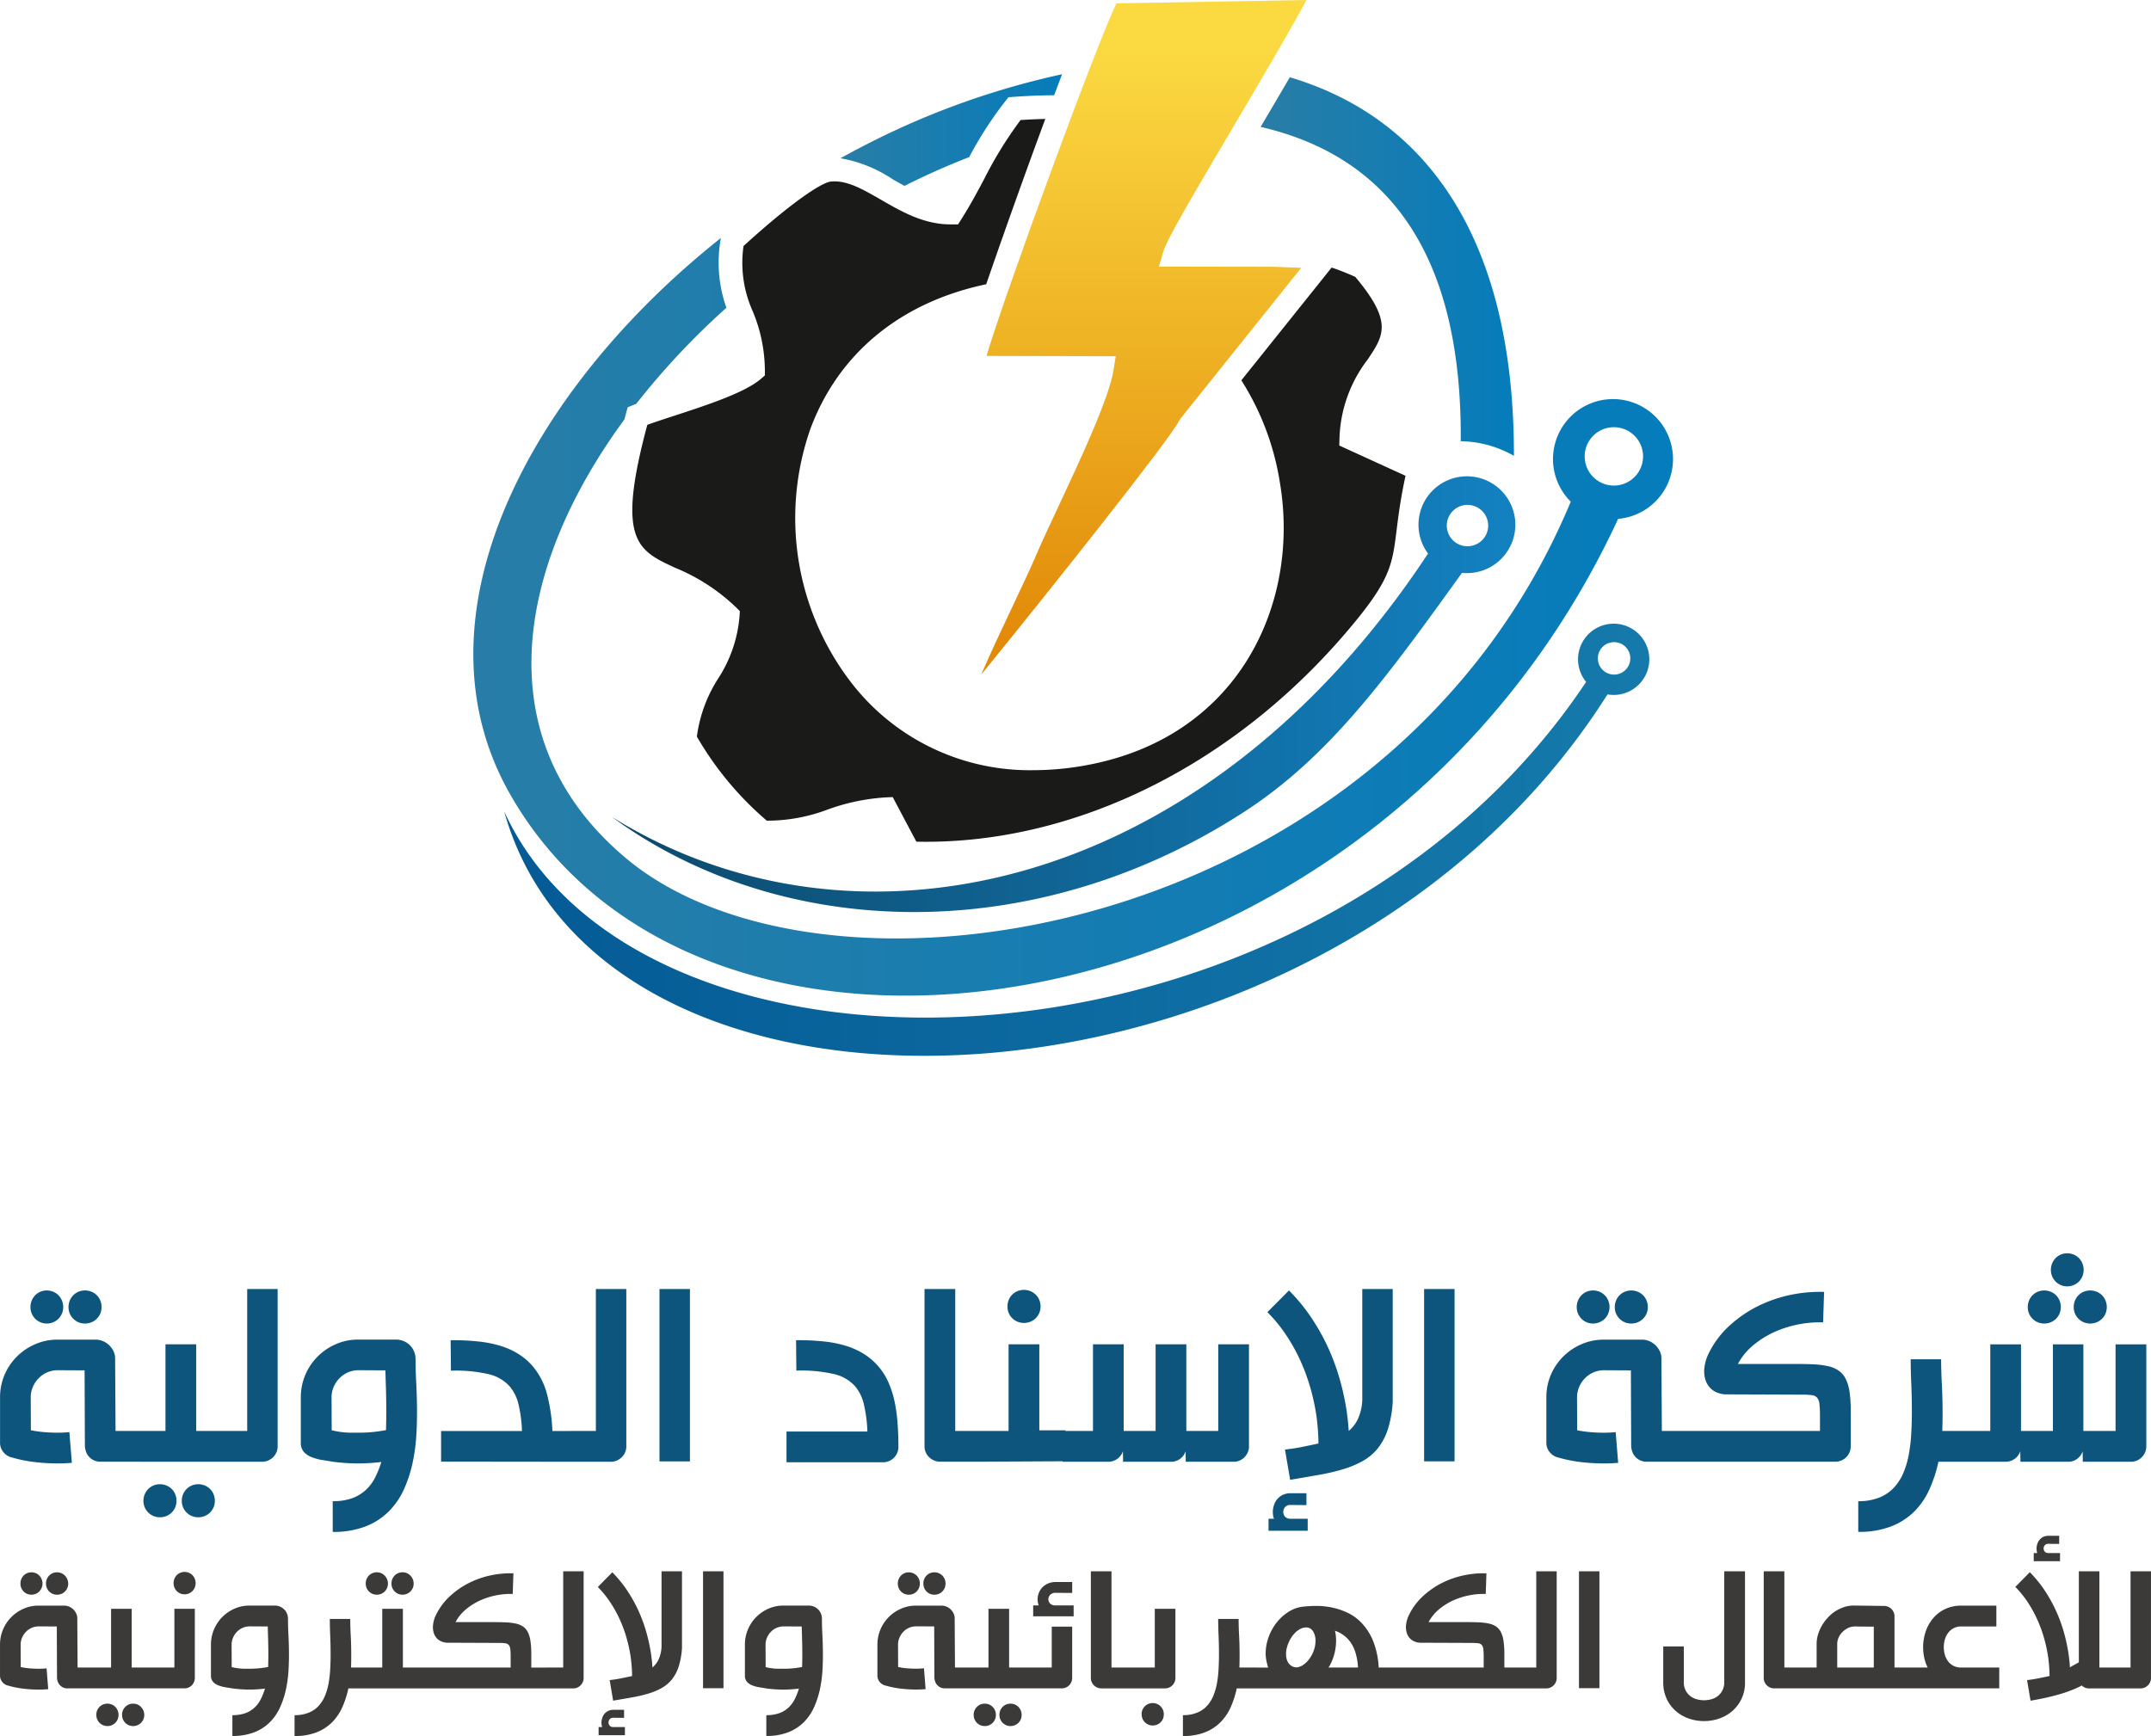
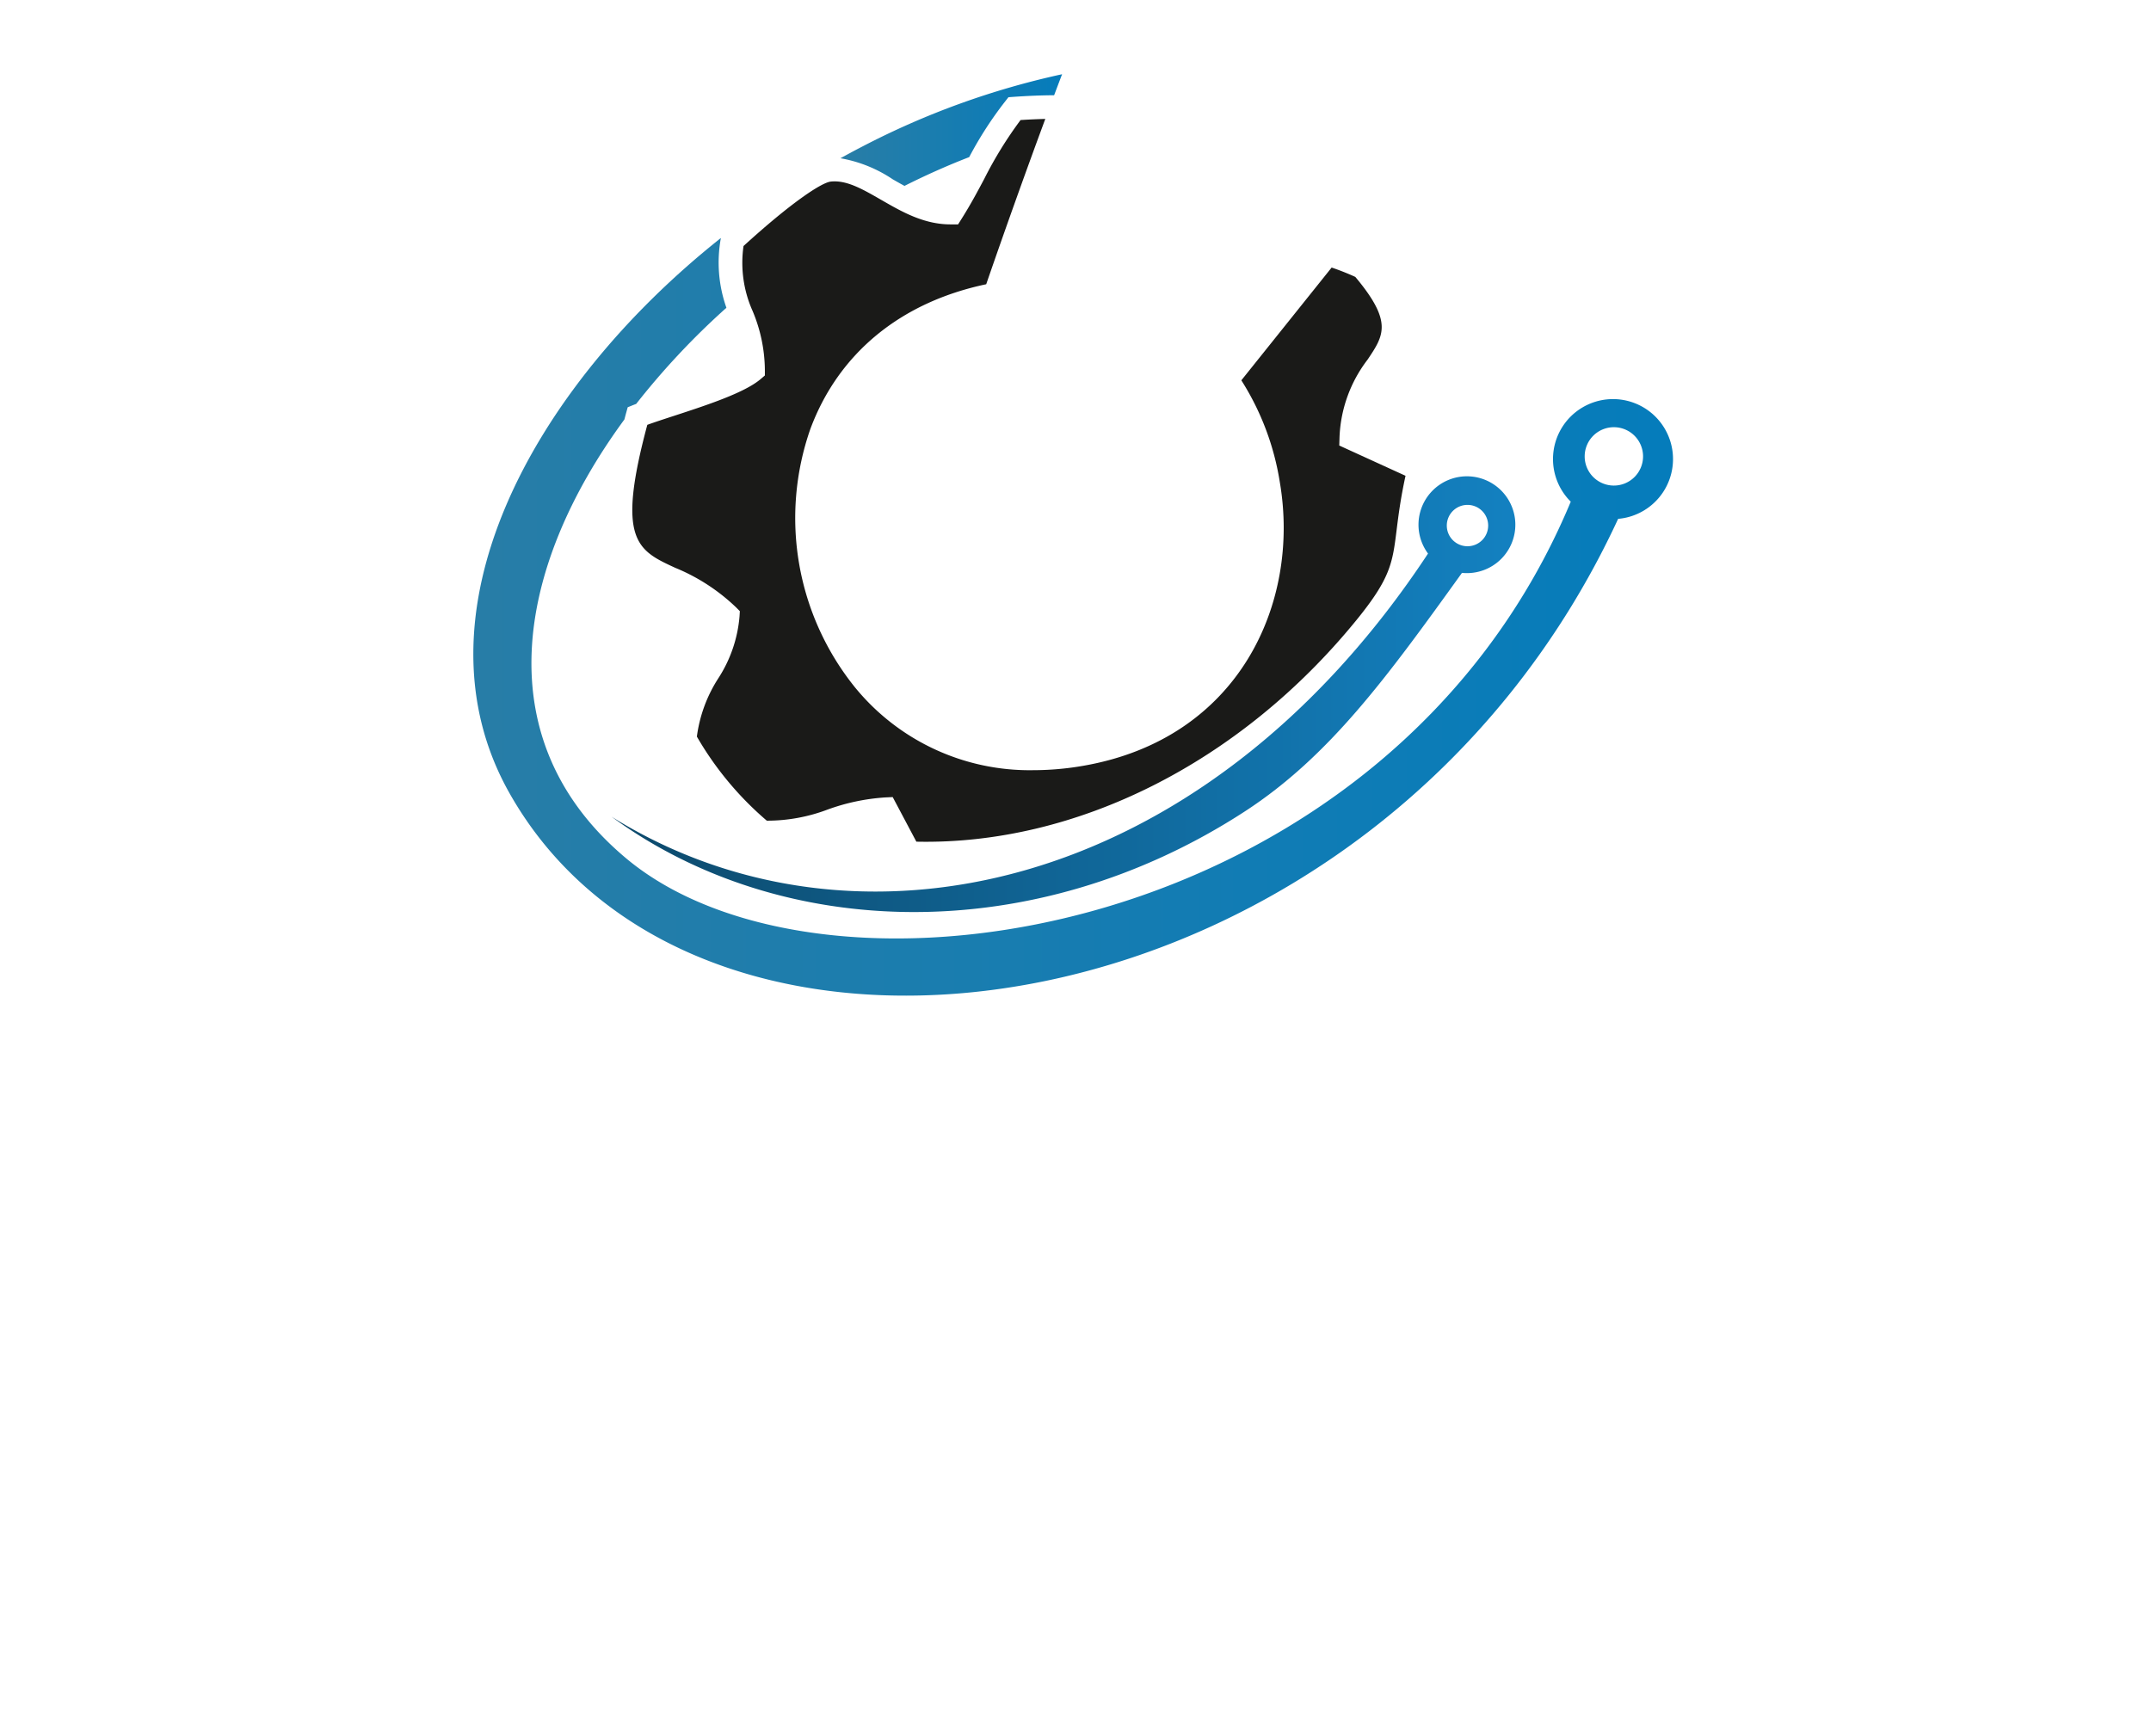
<svg xmlns="http://www.w3.org/2000/svg" width="260" height="209.871" viewBox="0 0 260 209.871">
  <defs>
    <linearGradient id="linear-gradient" y1="0.5" x2="1" y2="0.5" gradientUnits="objectBoundingBox">
      <stop offset="0" stop-color="#045a95" />
      <stop offset="1" stop-color="#157aab" />
    </linearGradient>
    <linearGradient id="linear-gradient-2" y1="0.5" x2="1" y2="0.5" gradientUnits="objectBoundingBox">
      <stop offset="0" stop-color="#0d496b" />
      <stop offset="1" stop-color="#1381c1" />
    </linearGradient>
    <linearGradient id="linear-gradient-3" y1="0.5" x2="1" y2="0.5" gradientUnits="objectBoundingBox">
      <stop offset="0" stop-color="#297da6" />
      <stop offset="1" stop-color="#057cbb" />
    </linearGradient>
    <linearGradient id="linear-gradient-6" x1="0.5" y1="0.072" x2="0.5" y2="0.945" gradientUnits="objectBoundingBox">
      <stop offset="0" stop-color="#fbd941" />
      <stop offset="1" stop-color="#e28b09" />
    </linearGradient>
  </defs>
  <g id="alesnad-02" transform="translate(178.136 76)">
-     <path id="Path_8899" data-name="Path 8899" d="M89.756,37.354a2.062,2.062,0,0,1,.153-.784,2.091,2.091,0,0,1,.418-.643,2.055,2.055,0,0,1,.631-.425,1.966,1.966,0,0,1,.773-.153,2.064,2.064,0,0,1,.778.153,2.015,2.015,0,0,1,.637.425,2.053,2.053,0,0,1,.572,1.427,2.063,2.063,0,0,1-.154.784,2.1,2.1,0,0,1-.418.631,2.017,2.017,0,0,1-.637.425,2.063,2.063,0,0,1-.778.153,1.965,1.965,0,0,1-.773-.153,2.058,2.058,0,0,1-.631-.425,2.105,2.105,0,0,1-.418-.631,2.059,2.059,0,0,1-.153-.784m4.6,0a2.071,2.071,0,0,1,.153-.784A1.953,1.953,0,0,1,95.565,35.5a2.083,2.083,0,0,1,1.569,0A1.924,1.924,0,0,1,98.2,36.569a2.082,2.082,0,0,1,0,1.569,1.953,1.953,0,0,1-1.067,1.056,2.085,2.085,0,0,1-1.569,0,1.984,1.984,0,0,1-1.056-1.056A2.068,2.068,0,0,1,94.356,37.354Zm9.058,23.43a2.07,2.07,0,0,1,.154-.79,2.1,2.1,0,0,1,.424-.643,2.134,2.134,0,0,1,.631-.425,2.085,2.085,0,0,1,1.568,0,1.922,1.922,0,0,1,1.067,1.067,2.08,2.08,0,0,1,0,1.569,1.951,1.951,0,0,1-1.067,1.055,2.085,2.085,0,0,1-1.568,0,1.981,1.981,0,0,1-1.055-1.055A2.054,2.054,0,0,1,103.413,60.783Zm4.635,0a2.07,2.07,0,0,1,.153-.79,2.1,2.1,0,0,1,.425-.643,2.128,2.128,0,0,1,.631-.425,2.086,2.086,0,0,1,1.569,0,1.926,1.926,0,0,1,1.067,1.067,2.086,2.086,0,0,1,0,1.569,2.128,2.128,0,0,1-.425.631,2.1,2.1,0,0,1-.643.425,2.086,2.086,0,0,1-1.569,0,1.984,1.984,0,0,1-1.055-1.055A2.055,2.055,0,0,1,108.049,60.783ZM129.4,52.545a17.4,17.4,0,0,0,3.332-.313q.035-1.106.035-2.282c0-.861-.012-1.716-.035-2.56s-.053-1.633-.071-2.382L129.4,44.99a3.21,3.21,0,0,0-2.288.967,3.366,3.366,0,0,0-.7,1.05,3.123,3.123,0,0,0-.26,1.25l.017,3.992c.348.083.655.142.926.183s.525.071.767.088.483.024.725.024h.814Zm2.766,3.538c-.46.059-.92.1-1.38.13s-.932.047-1.415.047-.973-.017-1.445-.047-.944-.077-1.415-.13l-1.374-.218a6.3,6.3,0,0,1-1.321-.336,2.527,2.527,0,0,1-.991-.637,1.612,1.612,0,0,1-.389-1.144V48.264a6.934,6.934,0,0,1,2.029-4.919,6.966,6.966,0,0,1,2.2-1.5,6.6,6.6,0,0,1,2.707-.555h4.588a2.281,2.281,0,0,1,.914.183,2.257,2.257,0,0,1,.749.5,2.178,2.178,0,0,1,.5.749,2.347,2.347,0,0,1,.183.932c0,.92.029,1.934.088,3.031s.088,2.253.088,3.462c0,.944-.029,1.9-.094,2.878A22.332,22.332,0,0,1,136,55.942a16.14,16.14,0,0,1-1.061,3.367,9.112,9.112,0,0,1-1.852,2.736,8.178,8.178,0,0,1-2.819,1.828,10.722,10.722,0,0,1-3.975.666V60.824a6.767,6.767,0,0,0,2.353-.36,4.886,4.886,0,0,0,1.651-1,5.33,5.33,0,0,0,1.121-1.5,11.472,11.472,0,0,0,.749-1.881Zm22.845-3.751h3.09V35.172h3.68V54.2a1.744,1.744,0,0,1-.147.72,1.838,1.838,0,0,1-.4.59,2.013,2.013,0,0,1-.6.4,1.723,1.723,0,0,1-.714.147h-5.148l-15.38-.018v-3.7h9.777a16.17,16.17,0,0,0-.431-3.273,5.112,5.112,0,0,0-1.091-2.159,4.875,4.875,0,0,0-2.565-1.451,17.6,17.6,0,0,0-4.5-.407l-.035-3.68a28.056,28.056,0,0,1,3.344.148,13.853,13.853,0,0,1,2.718.543,9.069,9.069,0,0,1,2.158.985,7.536,7.536,0,0,1,1.675,1.433,8.52,8.52,0,0,1,1.728,3.309,21.313,21.313,0,0,1,.678,4.552h2.158Zm14.46,3.68h-3.68V35.172h3.68ZM182.3,41.364a28.046,28.046,0,0,1,3.343.148,13.843,13.843,0,0,1,2.719.543,9.227,9.227,0,0,1,2.164.985,7.7,7.7,0,0,1,2.86,3.249,11.617,11.617,0,0,1,.761,2.217,18.117,18.117,0,0,1,.4,2.654c.083.955.124,1.993.124,3.107a1.75,1.75,0,0,1-.147.72,1.83,1.83,0,0,1-.985.985,1.741,1.741,0,0,1-.719.147H181.144V52.4h9.777a16.925,16.925,0,0,0-.431-3.309,5.111,5.111,0,0,0-1.091-2.2,4.91,4.91,0,0,0-2.565-1.445,17.6,17.6,0,0,0-4.5-.407l-.035-3.68Zm25.552-4.081A2.069,2.069,0,0,1,208,36.5a1.951,1.951,0,0,1,1.056-1.067,2.079,2.079,0,0,1,1.569,0A1.923,1.923,0,0,1,211.7,36.5a2.086,2.086,0,0,1,0,1.569,2.121,2.121,0,0,1-.425.631,2.091,2.091,0,0,1-.643.424,2.078,2.078,0,0,1-1.569,0A1.981,1.981,0,0,1,208,38.067,2.071,2.071,0,0,1,207.852,37.283Zm7.018,15.049h3.32V41.859H221.9V52.332h3.857V41.859h3.715V52.332h3.857V41.859h3.716V54.2a1.746,1.746,0,0,1-.148.72,1.92,1.92,0,0,1-.395.59,1.828,1.828,0,0,1-.584.4,1.724,1.724,0,0,1-.714.147h-5.8l-.017-1.262a1.857,1.857,0,0,1-.66.908,1.8,1.8,0,0,1-1.1.354h-5.8l-.018-1.262a1.867,1.867,0,0,1-1.757,1.262h-5.532V56l-9.577.049v0H199.7a1.75,1.75,0,0,1-.72-.147,1.943,1.943,0,0,1-.6-.4,1.817,1.817,0,0,1-.554-1.309V35.172h3.715v17.16h6.446V41.859h3.715v10.4h3.161v.071Zm25.2,10.615a1.374,1.374,0,0,1-.112-.4,3.285,3.285,0,0,1-.03-.419,2.527,2.527,0,0,1,.142-.837,2.183,2.183,0,0,1,.4-.725,2.041,2.041,0,0,1,.678-.513,2.188,2.188,0,0,1,.92-.189h1.922V61.3l-1.922-.018a.8.8,0,0,0-.672.271.937.937,0,0,0-.206.578.864.864,0,0,0,.188.537.836.836,0,0,0,.607.277h2.159V64.4h-4.735V62.948h.661Zm5.372-9.094c0-.519-.024-1.056-.065-1.616s-.1-1.132-.177-1.722a26.871,26.871,0,0,0-.72-3.344,23.974,23.974,0,0,0-1.209-3.309,21.979,21.979,0,0,0-1.728-3.113,18.2,18.2,0,0,0-2.271-2.777l2.606-2.624a21.92,21.92,0,0,1,2.689,3.267,26.11,26.11,0,0,1,2.046,3.65,26.8,26.8,0,0,1,1.415,3.857,30.588,30.588,0,0,1,.832,3.857c.053.407.106.8.147,1.185s.071.778.094,1.167a4.237,4.237,0,0,0,1.139-1.5,6.223,6.223,0,0,0,.5-2.217V35.172h3.68V48.859a13.886,13.886,0,0,1-.584,3.267,7.375,7.375,0,0,1-1.2,2.288,6.405,6.405,0,0,1-1.81,1.54,11.985,11.985,0,0,1-2.389,1,24.923,24.923,0,0,1-2.948.69c-1.067.189-2.229.389-3.468.6l-.625-3.662c.737-.083,1.451-.188,2.135-.33s1.321-.272,1.911-.4Zm16.453,2.159h-3.68V35.172h3.68ZM276.66,37.354a2.063,2.063,0,0,1,.153-.784,2.087,2.087,0,0,1,.418-.643,2.055,2.055,0,0,1,.631-.425,1.967,1.967,0,0,1,.773-.153,2.064,2.064,0,0,1,.778.153,2.015,2.015,0,0,1,.637.425,2.036,2.036,0,0,1,0,2.842,2.019,2.019,0,0,1-.637.425,2.062,2.062,0,0,1-.778.153,1.966,1.966,0,0,1-.773-.153,2.057,2.057,0,0,1-.631-.425,2.1,2.1,0,0,1-.418-.631A2.06,2.06,0,0,1,276.66,37.354Zm4.6,0a2.071,2.071,0,0,1,.153-.784,1.952,1.952,0,0,1,1.056-1.067,2.083,2.083,0,0,1,1.568,0,1.925,1.925,0,0,1,1.067,1.067,2.085,2.085,0,0,1,0,1.569,1.954,1.954,0,0,1-1.067,1.056,2.085,2.085,0,0,1-1.568,0,1.982,1.982,0,0,1-1.056-1.056A2.069,2.069,0,0,1,281.26,37.354Zm8.633,14.979h16.17V50.546A13.271,13.271,0,0,0,306,49.083a1.427,1.427,0,0,0-.277-.767,1.042,1.042,0,0,0-.654-.312,9.171,9.171,0,0,0-1.2-.059L294.9,47.91a2.944,2.944,0,0,1-1.716-.448,2.435,2.435,0,0,1-.914-1.168,3.445,3.445,0,0,1-.177-1.6,5.274,5.274,0,0,1,.53-1.758A11.166,11.166,0,0,1,295.1,39.63a14.961,14.961,0,0,1,3.432-2.371,16.347,16.347,0,0,1,3.963-1.374,17.231,17.231,0,0,1,4.069-.36l-.124,3.68a13.5,13.5,0,0,0-5.891,1.168,11.28,11.28,0,0,0-2.553,1.6,7.5,7.5,0,0,0-1.852,2.259H302.7c.92,0,1.734.012,2.442.041a10.487,10.487,0,0,1,1.846.218,3.661,3.661,0,0,1,1.315.537,2.669,2.669,0,0,1,.861.991,5.04,5.04,0,0,1,.472,1.586,15.348,15.348,0,0,1,.147,2.335V54.2a1.716,1.716,0,0,1-.147.714,1.856,1.856,0,0,1-.395.59,1.917,1.917,0,0,1-.59.4,1.741,1.741,0,0,1-.713.147H285.1a1.746,1.746,0,0,1-.772-.165,1.789,1.789,0,0,1-.584-.431,1.731,1.731,0,0,1-.372-.631,2.244,2.244,0,0,1-.13-.778l-.035-9.035-3.261-.018a3.21,3.21,0,0,0-2.288.967,3.379,3.379,0,0,0-.7,1.05,3.126,3.126,0,0,0-.26,1.25l.018,3.992a14.19,14.19,0,0,0,1.6.224q.8.071,1.628.071c.472,0,.949-.024,1.427-.071l.3,3.715c-.3.024-.59.041-.873.053s-.572.017-.873.017a23.844,23.844,0,0,1-2.813-.171,16.911,16.911,0,0,1-2.654-.537,1.849,1.849,0,0,1-1.055-.643,1.771,1.771,0,0,1-.413-1.173V48.257a6.871,6.871,0,0,1,.543-2.707,7.011,7.011,0,0,1,3.7-3.7,6.625,6.625,0,0,1,2.713-.555h4.6a2.191,2.191,0,0,1,.89.183,2.353,2.353,0,0,1,.743.49,2.5,2.5,0,0,1,.519.719,1.913,1.913,0,0,1,.2.873l.053,8.775h2.954Zm41.286-14.979a2.071,2.071,0,0,1,.153-.784,1.952,1.952,0,0,1,1.056-1.067,2.083,2.083,0,0,1,1.568,0,1.925,1.925,0,0,1,1.067,1.067,2.085,2.085,0,0,1,0,1.569,1.954,1.954,0,0,1-1.067,1.056,2.085,2.085,0,0,1-1.568,0,1.983,1.983,0,0,1-1.056-1.056A2.068,2.068,0,0,1,331.179,37.354Zm5.555,0a2.07,2.07,0,0,1,.153-.784,1.953,1.953,0,0,1,1.056-1.067,2.083,2.083,0,0,1,1.568,0,1.925,1.925,0,0,1,1.068,1.067,2.085,2.085,0,0,1,0,1.569,1.954,1.954,0,0,1-1.068,1.056,2.085,2.085,0,0,1-1.568,0,1.983,1.983,0,0,1-1.056-1.056A2.067,2.067,0,0,1,336.734,37.354Zm-2.76-4.493a2.058,2.058,0,0,1,.153-.784,2.092,2.092,0,0,1,.418-.643,2.047,2.047,0,0,1,.631-.424,1.958,1.958,0,0,1,.773-.154,2.054,2.054,0,0,1,.778.154,2.009,2.009,0,0,1,.637.424,2.087,2.087,0,0,1,.418.643,2.078,2.078,0,0,1,0,1.568,2.106,2.106,0,0,1-.418.631,2.009,2.009,0,0,1-.637.424,2.058,2.058,0,0,1-.778.154,1.961,1.961,0,0,1-.773-.154,2.047,2.047,0,0,1-.631-.424,2.111,2.111,0,0,1-.418-.631A2.062,2.062,0,0,1,333.974,32.86ZM323.4,52.332h3.249V41.865h3.715V52.332h3.857V41.865h3.68V52.332h3.892V41.865h3.716V54.2a1.746,1.746,0,0,1-.148.72,2.026,2.026,0,0,1-.395.59,1.918,1.918,0,0,1-.59.4,1.747,1.747,0,0,1-.719.147h-5.826l-.018-1.262a1.818,1.818,0,0,1-.66.908,1.767,1.767,0,0,1-1.091.354h-5.768l-.017-1.262a1.866,1.866,0,0,1-1.757,1.262h-8.138A16.585,16.585,0,0,1,319.3,59.38a9.035,9.035,0,0,1-1.846,2.7,8.108,8.108,0,0,1-2.807,1.8,10.753,10.753,0,0,1-3.957.655V60.824a6.611,6.611,0,0,0,2.548-.442,4.856,4.856,0,0,0,1.781-1.215,6.146,6.146,0,0,0,1.15-1.822,11.049,11.049,0,0,0,.648-2.247,20.786,20.786,0,0,0,.283-2.5q.07-1.3.071-2.583c0-1.15-.024-2.276-.071-3.373s-.071-2.093-.071-2.978h3.68c0,.92.03,1.928.088,3.031s.088,2.253.088,3.462q0,1.088-.036,2.176H323.4ZM102.989,56.048H98.194a1.745,1.745,0,0,1-.772-.165,1.791,1.791,0,0,1-.584-.431,1.735,1.735,0,0,1-.372-.631,2.248,2.248,0,0,1-.13-.778L96.3,45.008,93.04,44.99a3.21,3.21,0,0,0-2.288.967,3.377,3.377,0,0,0-.7,1.05,3.123,3.123,0,0,0-.26,1.25l.017,3.992a14.2,14.2,0,0,0,1.6.224q.8.071,1.627.071c.472,0,.95-.024,1.427-.071l.3,3.715c-.3.024-.59.041-.873.053s-.572.017-.873.017a23.848,23.848,0,0,1-2.813-.171,16.915,16.915,0,0,1-2.654-.537,1.85,1.85,0,0,1-1.055-.643,1.77,1.77,0,0,1-.413-1.173V48.257a6.871,6.871,0,0,1,.543-2.707,7.009,7.009,0,0,1,3.7-3.7,6.624,6.624,0,0,1,2.713-.555h4.6a2.192,2.192,0,0,1,.891.183,2.357,2.357,0,0,1,.743.49,2.5,2.5,0,0,1,.519.719,1.913,1.913,0,0,1,.2.873l.053,8.775h6.033V41.859h3.715V52.332h6.163V35.172h3.68V54.2a1.742,1.742,0,0,1-.147.72,1.836,1.836,0,0,1-.4.59,2.011,2.011,0,0,1-.6.4,1.723,1.723,0,0,1-.714.147H102.989Z" transform="translate(-264.212 44.66)" fill="#0e557d" fill-rule="evenodd" />
-     <path id="Path_8900" data-name="Path 8900" d="M88.546,55.508a1.4,1.4,0,0,1,.384-.967,1.365,1.365,0,0,1,.424-.288,1.306,1.306,0,0,1,.519-.1,1.372,1.372,0,0,1,.523.1,1.35,1.35,0,0,1,.427.288,1.388,1.388,0,0,1,0,1.927,1.349,1.349,0,0,1-.427.288,1.371,1.371,0,0,1-.523.1,1.3,1.3,0,0,1-.519-.1,1.364,1.364,0,0,1-.424-.288,1.36,1.36,0,0,1-.384-.959m3.088,0a1.339,1.339,0,0,1,.812-1.255,1.389,1.389,0,0,1,1.053,0,1.383,1.383,0,0,1,.716,1.787,1.431,1.431,0,0,1-.285.428,1.409,1.409,0,0,1-.431.288,1.389,1.389,0,0,1-1.053,0,1.34,1.34,0,0,1-.812-1.247Zm6.082,15.883a1.341,1.341,0,0,1,.812-1.26,1.389,1.389,0,0,1,1.053,0,1.41,1.41,0,0,1,.432.288,1.375,1.375,0,0,1,.388.972,1.4,1.4,0,0,1-.1.527,1.439,1.439,0,0,1-.285.428,1.409,1.409,0,0,1-.432.288,1.389,1.389,0,0,1-1.053,0,1.411,1.411,0,0,1-.423-.288,1.437,1.437,0,0,1-.285-.428A1.408,1.408,0,0,1,97.716,71.392Zm3.112,0a1.34,1.34,0,0,1,.812-1.26,1.39,1.39,0,0,1,1.054,0,1.383,1.383,0,0,1,.716,1.787,1.431,1.431,0,0,1-.285.428,1.41,1.41,0,0,1-.431.288,1.39,1.39,0,0,1-1.054,0,1.338,1.338,0,0,1-.708-.716A1.4,1.4,0,0,1,100.829,71.392Zm6.228-15.931a1.4,1.4,0,0,1,.384-.967,1.375,1.375,0,0,1,.424-.288,1.306,1.306,0,0,1,.519-.1,1.37,1.37,0,0,1,.523.1,1.351,1.351,0,0,1,.428.288,1.389,1.389,0,0,1,0,1.927,1.354,1.354,0,0,1-.428.288,1.371,1.371,0,0,1-.523.1,1.306,1.306,0,0,1-.519-.1,1.378,1.378,0,0,1-.424-.288,1.427,1.427,0,0,1-.281-.428A1.41,1.41,0,0,1,107.057,55.46Zm9.194,10.346a11.584,11.584,0,0,0,2.237-.212q.024-.75.024-1.547c0-.584-.008-1.163-.024-1.735s-.035-1.108-.047-1.615l-2.189-.012a2.145,2.145,0,0,0-1.536.656,2.281,2.281,0,0,0-.471.711,2.135,2.135,0,0,0-.174.848l.012,2.707c.234.056.439.1.621.124s.353.048.515.06.325.016.487.016h.546Zm1.857,2.4c-.309.04-.618.068-.927.088s-.626.032-.95.032-.653-.012-.97-.032-.633-.052-.95-.088l-.923-.148a4.181,4.181,0,0,1-.887-.228,1.69,1.69,0,0,1-.665-.431,1.1,1.1,0,0,1-.262-.776V62.9a4.735,4.735,0,0,1,2.839-4.35,4.39,4.39,0,0,1,1.817-.376h3.081a1.572,1.572,0,0,1,1.116.464,1.467,1.467,0,0,1,.337.507,1.6,1.6,0,0,1,.123.632c0,.623.02,1.311.059,2.055s.059,1.527.059,2.347c0,.639-.02,1.291-.063,1.951a15.215,15.215,0,0,1-.261,1.975,11.024,11.024,0,0,1-.713,2.283,6.167,6.167,0,0,1-1.243,1.855,5.475,5.475,0,0,1-1.892,1.239,7.13,7.13,0,0,1-2.669.452V71.42a4.5,4.5,0,0,0,1.58-.244,3.275,3.275,0,0,0,1.109-.68,3.617,3.617,0,0,0,.752-1.016,7.82,7.82,0,0,0,.5-1.275Zm15.287-12.7a1.421,1.421,0,0,1,.1-.532,1.439,1.439,0,0,1,.286-.436,1.413,1.413,0,0,1,.424-.288,1.389,1.389,0,0,1,1.053,0,1.384,1.384,0,0,1,.717,1.787,1.437,1.437,0,0,1-.285.428,1.411,1.411,0,0,1-.431.288,1.389,1.389,0,0,1-1.053,0,1.411,1.411,0,0,1-.424-.288,1.45,1.45,0,0,1-.286-.428A1.418,1.418,0,0,1,133.395,55.508Zm-3.112,0a1.34,1.34,0,0,1,.812-1.255,1.39,1.39,0,0,1,1.054,0,1.383,1.383,0,0,1,.716,1.787,1.431,1.431,0,0,1-.285.428,1.409,1.409,0,0,1-.431.288,1.39,1.39,0,0,1-1.054,0,1.341,1.341,0,0,1-.812-1.247ZM152.2,65.663h1.952V54.029h2.47v12.9a1.183,1.183,0,0,1-.1.488,1.237,1.237,0,0,1-.269.4,1.354,1.354,0,0,1-.4.268,1.149,1.149,0,0,1-.479.1h-27.19a11.327,11.327,0,0,1-.724,2.259,6.126,6.126,0,0,1-1.239,1.831,5.432,5.432,0,0,1-1.884,1.223,7.157,7.157,0,0,1-2.657.444V71.42a4.4,4.4,0,0,0,1.711-.3,3.252,3.252,0,0,0,1.2-.824,4.164,4.164,0,0,0,.772-1.235,7.561,7.561,0,0,0,.436-1.523,14.187,14.187,0,0,0,.19-1.695q.048-.882.048-1.751c0-.779-.016-1.543-.048-2.287s-.047-1.419-.047-2.019h2.47q0,.935.06,2.055c.039.743.059,1.527.059,2.347q0,.738-.024,1.475h3.773v-7.1h2.495v7.1H147.8V64.452a9.039,9.039,0,0,0-.04-.992.969.969,0,0,0-.186-.52.693.693,0,0,0-.439-.212,6.089,6.089,0,0,0-.808-.04l-6.022-.024a1.957,1.957,0,0,1-1.152-.3,1.645,1.645,0,0,1-.614-.791,2.366,2.366,0,0,1-.118-1.083,3.6,3.6,0,0,1,.356-1.191,7.558,7.558,0,0,1,1.663-2.243,10.027,10.027,0,0,1,2.3-1.607,10.916,10.916,0,0,1,2.661-.932,11.446,11.446,0,0,1,2.732-.244l-.083,2.495a8.986,8.986,0,0,0-3.955.791,7.533,7.533,0,0,0-1.715,1.083,5.063,5.063,0,0,0-1.243,1.531h4.4c.617,0,1.164.008,1.639.028a6.911,6.911,0,0,1,1.239.148,2.521,2.521,0,0,1,.883.36,1.788,1.788,0,0,1,.578.676,3.43,3.43,0,0,1,.317,1.076,10.569,10.569,0,0,1,.1,1.583v1.623H152.2Zm6.672,7.2a.92.92,0,0,1-.075-.268,2.22,2.22,0,0,1-.02-.284,1.72,1.72,0,0,1,.1-.568,1.465,1.465,0,0,1,.269-.492,1.363,1.363,0,0,1,.455-.348,1.457,1.457,0,0,1,.617-.128h1.291v.972l-1.291-.012a.532.532,0,0,0-.451.184.64.64,0,0,0-.139.392.585.585,0,0,0,.127.363.557.557,0,0,0,.408.188h1.449v.983h-3.18v-.983h.444Zm3.606-6.165c0-.351-.015-.715-.043-1.1s-.067-.768-.119-1.168a18.275,18.275,0,0,0-.483-2.266,16.3,16.3,0,0,0-.812-2.243,14.984,14.984,0,0,0-1.16-2.111,12.333,12.333,0,0,0-1.524-1.883l1.75-1.779a14.81,14.81,0,0,1,1.806,2.214,17.8,17.8,0,0,1,1.374,2.475,18.328,18.328,0,0,1,.95,2.614,20.937,20.937,0,0,1,.558,2.615c.036.276.071.544.1.8s.047.527.063.791a2.874,2.874,0,0,0,.765-1.016,4.261,4.261,0,0,0,.336-1.5V54.029h2.471v9.279a9.512,9.512,0,0,1-.392,2.215,5.024,5.024,0,0,1-.807,1.551,4.321,4.321,0,0,1-1.216,1.043,8,8,0,0,1-1.6.68,16.832,16.832,0,0,1-1.98.468c-.717.128-1.5.264-2.328.4l-.42-2.483c.5-.056.974-.128,1.433-.224s.887-.184,1.283-.268Zm11.047,1.463h-2.471V54.029h2.471Zm7.266-2.351a11.585,11.585,0,0,0,2.237-.212q.024-.75.024-1.547c0-.584-.008-1.163-.024-1.735s-.035-1.108-.047-1.615l-2.189-.012a2.145,2.145,0,0,0-1.536.656,2.28,2.28,0,0,0-.471.711,2.134,2.134,0,0,0-.174.848l.012,2.707c.234.056.439.1.621.124s.353.048.515.06.325.016.487.016h.546Zm1.857,2.4c-.309.04-.618.068-.927.088s-.626.032-.95.032-.653-.012-.97-.032-.633-.052-.95-.088l-.923-.148a4.182,4.182,0,0,1-.887-.228,1.7,1.7,0,0,1-.666-.431,1.1,1.1,0,0,1-.261-.776V62.9a4.735,4.735,0,0,1,2.839-4.35,4.391,4.391,0,0,1,1.817-.376h3.08a1.572,1.572,0,0,1,1.116.464,1.468,1.468,0,0,1,.337.507,1.6,1.6,0,0,1,.123.632c0,.623.02,1.311.059,2.055s.059,1.527.059,2.347c0,.639-.02,1.291-.063,1.951a15.22,15.22,0,0,1-.261,1.975,11.05,11.05,0,0,1-.713,2.283,6.168,6.168,0,0,1-1.243,1.855,5.48,5.48,0,0,1-1.892,1.239,7.129,7.129,0,0,1-2.669.452V71.42a4.5,4.5,0,0,0,1.58-.244,3.274,3.274,0,0,0,1.109-.68,3.606,3.606,0,0,0,.752-1.016,7.782,7.782,0,0,0,.5-1.275Zm11.949-12.7a1.393,1.393,0,0,1,.384-.967,1.374,1.374,0,0,1,.423-.288,1.31,1.31,0,0,1,.519-.1,1.373,1.373,0,0,1,.523.1,1.343,1.343,0,0,1,.427.288,1.388,1.388,0,0,1,0,1.927,1.342,1.342,0,0,1-.427.288,1.372,1.372,0,0,1-.523.1,1.309,1.309,0,0,1-.519-.1,1.373,1.373,0,0,1-.423-.288,1.357,1.357,0,0,1-.384-.959Zm3.088,0a1.412,1.412,0,0,1,.1-.532,1.315,1.315,0,0,1,.708-.724,1.389,1.389,0,0,1,1.053,0,1.408,1.408,0,0,1,.432.288,1.436,1.436,0,0,1,.285.436,1.421,1.421,0,0,1,0,1.063,1.449,1.449,0,0,1-.285.428,1.406,1.406,0,0,1-.432.288,1.389,1.389,0,0,1-1.053,0,1.334,1.334,0,0,1-.708-.716A1.408,1.408,0,0,1,197.688,55.508Zm6.082,15.883a1.342,1.342,0,0,1,.811-1.26,1.39,1.39,0,0,1,1.054,0,1.405,1.405,0,0,1,.432.288,1.374,1.374,0,0,1,.388.972,1.4,1.4,0,0,1-.1.527,1.434,1.434,0,0,1-.285.428,1.4,1.4,0,0,1-.432.288,1.39,1.39,0,0,1-1.054,0,1.341,1.341,0,0,1-.811-1.243Zm3.113,0a1.338,1.338,0,0,1,.811-1.26,1.389,1.389,0,0,1,1.053,0,1.406,1.406,0,0,1,.432.288,1.375,1.375,0,0,1,.388.972,1.412,1.412,0,0,1-.1.527,1.448,1.448,0,0,1-.285.428,1.406,1.406,0,0,1-.432.288,1.389,1.389,0,0,1-1.053,0,1.428,1.428,0,0,1-.424-.288,1.448,1.448,0,0,1-.285-.428A1.411,1.411,0,0,1,206.882,71.392Zm4.751-13.237a1.613,1.613,0,0,1-.1-.356,2.123,2.123,0,0,1-.036-.392,2.117,2.117,0,0,1,.566-1.427,2.17,2.17,0,0,1,.689-.475,2.38,2.38,0,0,1,.958-.18h1.968v1.319l-1.968-.012a.886.886,0,0,0-.7.248.79.79,0,0,0-.214.524.739.739,0,0,0,.194.5.858.858,0,0,0,.626.248h2.237v1.319H210.96V58.155h.673Zm-1.465,7.508h3.037V60.721h2.471v6.2a1.191,1.191,0,0,1-.1.488,1.284,1.284,0,0,1-.261.4,1.224,1.224,0,0,1-.4.268,1.16,1.16,0,0,1-.479.1H200.266a1.16,1.16,0,0,1-.519-.112,1.194,1.194,0,0,1-.392-.292,1.176,1.176,0,0,1-.25-.428,1.523,1.523,0,0,1-.087-.528l-.024-6.124-2.189-.012a2.092,2.092,0,0,0-.843.176,2.114,2.114,0,0,0-.693.48,2.286,2.286,0,0,0-.471.711,2.134,2.134,0,0,0-.174.848l.012,2.707a9.5,9.5,0,0,0,1.073.152q.54.048,1.092.048c.317,0,.637-.016.958-.048l.2,2.519c-.2.016-.4.028-.586.036s-.384.012-.586.012a15.848,15.848,0,0,1-1.888-.116,11.231,11.231,0,0,1-1.781-.364,1.241,1.241,0,0,1-.709-.435,1.211,1.211,0,0,1-.277-.8V62.9a4.7,4.7,0,0,1,.364-1.835,4.731,4.731,0,0,1,2.483-2.51,4.406,4.406,0,0,1,1.821-.376h3.088a1.458,1.458,0,0,1,.6.124,1.587,1.587,0,0,1,.5.332,1.706,1.706,0,0,1,.348.488,1.31,1.31,0,0,1,.135.592l.035,5.949h4.05v-7.1h2.495v7.1h2.122Zm13.9,5.657a1.339,1.339,0,0,1,.812-1.259,1.385,1.385,0,0,1,1.053,0,1.35,1.35,0,0,1,.82,1.259,1.4,1.4,0,0,1-.1.528,1.313,1.313,0,0,1-.716.716,1.391,1.391,0,0,1-1.053,0,1.337,1.337,0,0,1-.709-.716A1.4,1.4,0,0,1,224.07,71.32Zm-1.354-5.657h2.946v-7.1h2.495v8.363a1.2,1.2,0,0,1-.1.488,1.3,1.3,0,0,1-.265.4,1.263,1.263,0,0,1-.4.268,1.194,1.194,0,0,1-.487.1h-7.713a1.165,1.165,0,0,1-.483-.1,1.313,1.313,0,0,1-.4-.268,1.208,1.208,0,0,1-.273-.4,1.191,1.191,0,0,1-.1-.488v-12.9h2.494V65.663h2.285Zm24.726-4.45a5.247,5.247,0,0,1,.135,1.127,6.4,6.4,0,0,1-.412,2.315,5.925,5.925,0,0,1-.5,1.008h3.56a7.393,7.393,0,0,0-.3-1.787,4.463,4.463,0,0,0-.614-1.284,3.588,3.588,0,0,0-.859-.859A4.141,4.141,0,0,0,247.442,61.213Zm-3.294-.376a.876.876,0,0,0-.087-.02.738.738,0,0,0-.1,0,1.555,1.555,0,0,0-.768.212,2.6,2.6,0,0,0-.7.572,3.974,3.974,0,0,0-.558.839,4.13,4.13,0,0,0-.352,1.012,3.007,3.007,0,0,0-.048.756,2.015,2.015,0,0,0,.162.691,1.3,1.3,0,0,0,.42.52,1.181,1.181,0,0,0,.717.224,1.717,1.717,0,0,0,.824-.34,3.127,3.127,0,0,0,.72-.732,3.947,3.947,0,0,0,.511-.992,3.347,3.347,0,0,0,.2-1.135,2.1,2.1,0,0,0-.261-1.1,1.018,1.018,0,0,0-.669-.516l-.012.012Zm25.673,4.825h1.952V54.029h2.47v12.9a1.191,1.191,0,0,1-.1.488,1.245,1.245,0,0,1-.269.4,1.354,1.354,0,0,1-.4.268,1.148,1.148,0,0,1-.479.1H235.564a11.328,11.328,0,0,1-.724,2.259,6.13,6.13,0,0,1-1.239,1.831,5.431,5.431,0,0,1-1.884,1.223,7.156,7.156,0,0,1-2.657.444V71.42a4.4,4.4,0,0,0,1.711-.3,3.254,3.254,0,0,0,1.2-.824,4.168,4.168,0,0,0,.772-1.235,7.583,7.583,0,0,0,.436-1.523,14.184,14.184,0,0,0,.19-1.695q.048-.882.048-1.751c0-.779-.016-1.543-.048-2.287s-.047-1.419-.047-2.019h2.47q0,.935.06,2.055c.039.743.059,1.527.059,2.347q0,.738-.024,1.475h1.711v0l1.754.01c-.071-.252-.135-.528-.2-.832a4.361,4.361,0,0,1-.091-.832,5.787,5.787,0,0,1,.348-2,6.238,6.238,0,0,1,.938-1.727A5.715,5.715,0,0,1,241.713,59a4.262,4.262,0,0,1,1.635-.668A15.8,15.8,0,0,1,245,58.215a9.239,9.239,0,0,1,1.932.164,8.452,8.452,0,0,1,1.979.636,5.816,5.816,0,0,1,1.778,1.291,7.025,7.025,0,0,1,1.354,2.135,9.955,9.955,0,0,1,.677,3.174v.048h12.694V64.452a9.031,9.031,0,0,0-.04-.992.973.973,0,0,0-.186-.52.7.7,0,0,0-.44-.212,6.089,6.089,0,0,0-.807-.04l-6.023-.024a1.957,1.957,0,0,1-1.152-.3,1.645,1.645,0,0,1-.614-.791,2.366,2.366,0,0,1-.119-1.083,3.6,3.6,0,0,1,.356-1.191,7.558,7.558,0,0,1,1.663-2.243,10.028,10.028,0,0,1,2.3-1.607,10.914,10.914,0,0,1,2.661-.932,11.442,11.442,0,0,1,2.732-.244l-.083,2.495a8.986,8.986,0,0,0-3.955.791A7.533,7.533,0,0,0,260,58.639a5.062,5.062,0,0,0-1.243,1.531h4.4c.617,0,1.164.008,1.639.028a6.911,6.911,0,0,1,1.239.148,2.519,2.519,0,0,1,.883.36,1.788,1.788,0,0,1,.578.676,3.431,3.431,0,0,1,.317,1.076,10.587,10.587,0,0,1,.1,1.583v1.623h1.912Zm9.586,2.494h-2.471V54.029h2.471Zm10.2-5.049V67.43a2.114,2.114,0,0,0,.209.972,2.039,2.039,0,0,0,.55.688,2.224,2.224,0,0,0,.784.4,3.262,3.262,0,0,0,.9.128,3.339,3.339,0,0,0,.91-.128,2.219,2.219,0,0,0,.784-.4,2.157,2.157,0,0,0,.542-.688,2.129,2.129,0,0,0,.21-.972v-13.4H297v13.4a4.464,4.464,0,0,1-1.552,3.506,4.744,4.744,0,0,1-1.584.9,5.484,5.484,0,0,1-1.809.3,5.546,5.546,0,0,1-1.826-.3,4.675,4.675,0,0,1-1.576-.9,4.463,4.463,0,0,1-1.113-1.475,4.654,4.654,0,0,1-.423-2.027V63.108h2.495Zm18.546,2.555h4.418V60.721q-.872-.006-1.33-.012c-.309,0-.531,0-.677-.008s-.23,0-.262,0h-.055a1.8,1.8,0,0,0-.776.179,2.5,2.5,0,0,0-.673.476,2.149,2.149,0,0,0-.471.671,1.858,1.858,0,0,0-.174.776v2.862Zm10.928,0a4.971,4.971,0,0,1-.412-1.188,6.061,6.061,0,0,1-.134-1.283,5.879,5.879,0,0,1,.3-1.851,4.888,4.888,0,0,1,.879-1.6,4.334,4.334,0,0,1,1.445-1.131,4.425,4.425,0,0,1,1.984-.428h4.245V60.7h-4.245a1.917,1.917,0,0,0-.938.216,2.013,2.013,0,0,0-.657.568,2.515,2.515,0,0,0-.388.8,3.4,3.4,0,0,0-.127.908,3.31,3.31,0,0,0,.123.9,2.332,2.332,0,0,0,.38.8,1.959,1.959,0,0,0,.661.56,2.014,2.014,0,0,0,.946.212h4.593v2.518H300.519a1.161,1.161,0,0,1-.483-.1,1.308,1.308,0,0,1-.4-.268,1.237,1.237,0,0,1-.372-.888v-12.9h2.494V65.663h3.9V62.8a4,4,0,0,1,.162-1.1,4.937,4.937,0,0,1,.463-1.087,5.291,5.291,0,0,1,.729-.983,4.552,4.552,0,0,1,2.047-1.3,3.788,3.788,0,0,1,1.243-.16l3.52.048a1.164,1.164,0,0,1,.483.1,1.3,1.3,0,0,1,.4.268,1.383,1.383,0,0,1,.265.392,1.171,1.171,0,0,1,.1.48v6.2h4.015Zm13.26-13.84a.926.926,0,0,1-.075-.268,2.332,2.332,0,0,1-.02-.284,1.712,1.712,0,0,1,.1-.568,1.427,1.427,0,0,1,.273-.492,1.314,1.314,0,0,1,.452-.348,1.463,1.463,0,0,1,.622-.128h1.287v.983l-1.287-.011a.544.544,0,0,0-.455.179.638.638,0,0,0-.139.388.576.576,0,0,0,.127.36.543.543,0,0,0,.408.188h1.449v.983H331.9v-.983Zm9.246,13.84h2.019V54.029h2.47v12.9a1.185,1.185,0,0,1-.1.488,1.237,1.237,0,0,1-.269.4,1.354,1.354,0,0,1-.4.268,1.148,1.148,0,0,1-.479.1h-6.236a1.172,1.172,0,0,1-.871-.352,12.4,12.4,0,0,1-1.437.64,15.962,15.962,0,0,1-1.568.507c-.534.148-1.072.276-1.615.392s-1.073.212-1.583.3l-.42-2.491c.495-.056.974-.128,1.433-.224s.887-.184,1.283-.268c0-.356-.016-.72-.043-1.1s-.067-.768-.119-1.167a18.039,18.039,0,0,0-.483-2.263,15.961,15.961,0,0,0-.812-2.243A15.057,15.057,0,0,0,331.2,57.8a12.39,12.39,0,0,0-1.524-1.883l1.75-1.779a14.842,14.842,0,0,1,1.806,2.215,17.871,17.871,0,0,1,2.324,5.089,20.17,20.17,0,0,1,.558,2.618c.04.272.071.54.1.8s.047.527.063.791a2.8,2.8,0,0,1,.4-.244c.214-.12.44-.244.677-.376v-11h2.483v11.63h1.754ZM97.432,68.181h-3.22a1.155,1.155,0,0,1-.518-.112,1.2,1.2,0,0,1-.392-.292,1.176,1.176,0,0,1-.25-.428,1.537,1.537,0,0,1-.087-.528L92.941,60.7l-2.19-.012a2.146,2.146,0,0,0-1.536.656,2.281,2.281,0,0,0-.471.711,2.13,2.13,0,0,0-.174.848l.012,2.707a9.527,9.527,0,0,0,1.073.152q.54.048,1.092.048c.317,0,.638-.016.958-.048l.2,2.519c-.2.016-.4.028-.586.036s-.384.012-.586.012a15.841,15.841,0,0,1-1.888-.116,11.228,11.228,0,0,1-1.782-.364,1.24,1.24,0,0,1-.709-.435,1.211,1.211,0,0,1-.277-.8V62.9a4.694,4.694,0,0,1,.364-1.835,4.728,4.728,0,0,1,2.483-2.51,4.408,4.408,0,0,1,1.821-.376h3.089a1.458,1.458,0,0,1,.6.124,1.592,1.592,0,0,1,.5.332,1.7,1.7,0,0,1,.348.488,1.31,1.31,0,0,1,.135.592l.036,5.949H99.5v-7.1h2.495v7.1h5.159v-7.1h2.471v8.359a1.2,1.2,0,0,1-.1.488,1.283,1.283,0,0,1-.262.4,1.214,1.214,0,0,1-.4.268,1.158,1.158,0,0,1-.479.1H97.432Z" transform="translate(-264.211 59.932)" fill="#3b3a39" fill-rule="evenodd" />
    <g id="Group_217" data-name="Group 217" transform="translate(-120.921 -76)">
-       <path id="Path_8901" data-name="Path 8901" d="M137.893,43.915a1.961,1.961,0,1,1-1.961,1.961,1.961,1.961,0,0,1,1.961-1.961m-3.38,4.807a4.308,4.308,0,1,1,2.583,1.511c-33.707,53.3-121.207,57.618-133.361,14.143,16.836,36.735,97.721,33.974,130.778-15.654Z" transform="translate(-0.008 33.717)" fill-rule="evenodd" fill="url(#linear-gradient)" />
      <path id="Path_8902" data-name="Path 8902" d="M114.367,35.289a2.5,2.5,0,1,1-2.5,2.5,2.5,2.5,0,0,1,2.5-2.5M109.6,41.176a5.853,5.853,0,1,1,4.1,2.332C104.643,56.1,97.707,65.686,87.427,72.364,61.955,88.913,31.358,88,10.914,72.989c29.032,18.12,71.249,9.762,98.681-31.813Z" transform="translate(5.799 25.749)" fill-rule="evenodd" fill="url(#linear-gradient-2)" />
      <g id="Group_216" data-name="Group 216" transform="translate(0 8.977)">
        <path id="Path_8903" data-name="Path 8903" d="M141.9,35.815a7.251,7.251,0,0,0-7.577,11.966c-21.984,52.788-89.737,63.538-114.155,43.14C3.229,76.774,6.678,55.9,19.931,37.847c.071-.266.139-.525.214-.8l.187-.679.653-.263c.112-.045.248-.094.371-.141A91.032,91.032,0,0,1,32.264,24.34a16.371,16.371,0,0,1-.679-8.377l.009-.057C8.52,34.22-6.044,61.509,6,82.945c23.392,41.621,104.757,30.164,134.05-33.087A7.251,7.251,0,0,0,141.9,35.815Zm-2.366,10.02a3.528,3.528,0,1,1,3.528-3.528A3.528,3.528,0,0,1,139.53,45.835Z" transform="translate(-1.674 3.89)" fill-rule="evenodd" fill="url(#linear-gradient-3)" />
        <g id="Group_215" data-name="Group 215" transform="translate(44.372)">
-           <path id="Path_8904" data-name="Path 8904" d="M57.811,5.164q-1.571,2.691-3.53,6,24.438,5.643,24.19,38A13.344,13.344,0,0,1,84.9,50.931c.042-27.144-11.269-41.07-27.085-45.767Z" transform="translate(-3.493 -4.8)" fill-rule="evenodd" fill="url(#linear-gradient-3)" />
          <path id="Path_8905" data-name="Path 8905" d="M46.122,8.239l.39-.5.631-.045c1.808-.126,3.426-.188,4.891-.193.329-.875.648-1.717.963-2.54a96.6,96.6,0,0,0-24.129,8.731c-.893.459-1.78.938-2.662,1.426a16.332,16.332,0,0,1,6.315,2.542c.471.27.946.542,1.425.8,2.568-1.291,5.179-2.459,7.821-3.479a45.071,45.071,0,0,1,4.357-6.746Z" transform="translate(-26.204 -4.963)" fill-rule="evenodd" fill="url(#linear-gradient-3)" />
        </g>
      </g>
-       <path id="Path_8906" data-name="Path 8906" d="M59.721,50.586,74.3,32.378l-3.312-.124L57.105,32.23l.516-1.812c.4-1.4,3.545-6.761,8.65-15.4C69.3,9.885,73.219,3.26,74.927,0L51.96.408c-2.348,4.8-13.422,34.935-15.7,42.621l15.618.039-.262,1.645c-.544,3.433-3.976,10.767-6.733,16.659-1.082,2.313-2.017,4.311-2.628,5.748-.689,1.622-1.739,3.842-2.851,6.193-1.239,2.621-2.624,5.551-3.8,8.266,8.015-9.851,22.734-28.331,23.959-30.746l.159-.246Z" transform="translate(25.77)" fill-rule="evenodd" fill="url(#linear-gradient-6)" />
      <path id="Path_8907" data-name="Path 8907" d="M97.748,47.431l.029-.948a16.438,16.438,0,0,1,3.4-9.443c1.964-2.929,3.06-4.562-1.488-9.992a29.757,29.757,0,0,0-2.862-1.132L85.913,39.549A32.335,32.335,0,0,1,90.569,51.9c2.476,14.534-4.885,30.964-23.743,34.246a35.171,35.171,0,0,1-6.025.535A27.246,27.246,0,0,1,39.237,76.7a32.612,32.612,0,0,1-5.419-31.271c3.406-9.162,10.925-15.322,21.255-17.494,2.007-5.832,4.67-13.313,7.143-19.987-.93.026-1.906.065-2.99.135a47.972,47.972,0,0,0-4.4,7.134c-.806,1.516-1.641,3.083-2.737,4.82l-.416.661-.781,0c-3.356.043-6.094-1.577-8.547-2.986-2.226-1.279-4.145-2.391-6.052-2.19-1.137.116-4.83,2.571-10.554,7.791a14.272,14.272,0,0,0,1.1,7.861,18.753,18.753,0,0,1,1.48,7.134v.656l-.5.426c-1.945,1.666-6.515,3.158-10.546,4.475-1.226.4-2.323.759-3.164,1.066-3.758,13.99-1.208,15.169,3.363,17.28a23.485,23.485,0,0,1,7.371,4.791l.452.455-.04.642A16.226,16.226,0,0,1,22.674,75.6,17.124,17.124,0,0,0,20.1,82.621a39,39,0,0,0,8.454,10.166,20.642,20.642,0,0,0,7.325-1.336,25.043,25.043,0,0,1,6.992-1.476l.9-.042,2.859,5.391c19.279.42,39.083-9.5,53.138-26.718,4.187-5.129,4.415-6.959,4.914-10.966.212-1.7.469-3.767,1.076-6.549l-8.012-3.66Z" transform="translate(6.919 6.429)" fill="#1a1a18" fill-rule="evenodd" />
    </g>
  </g>
</svg>